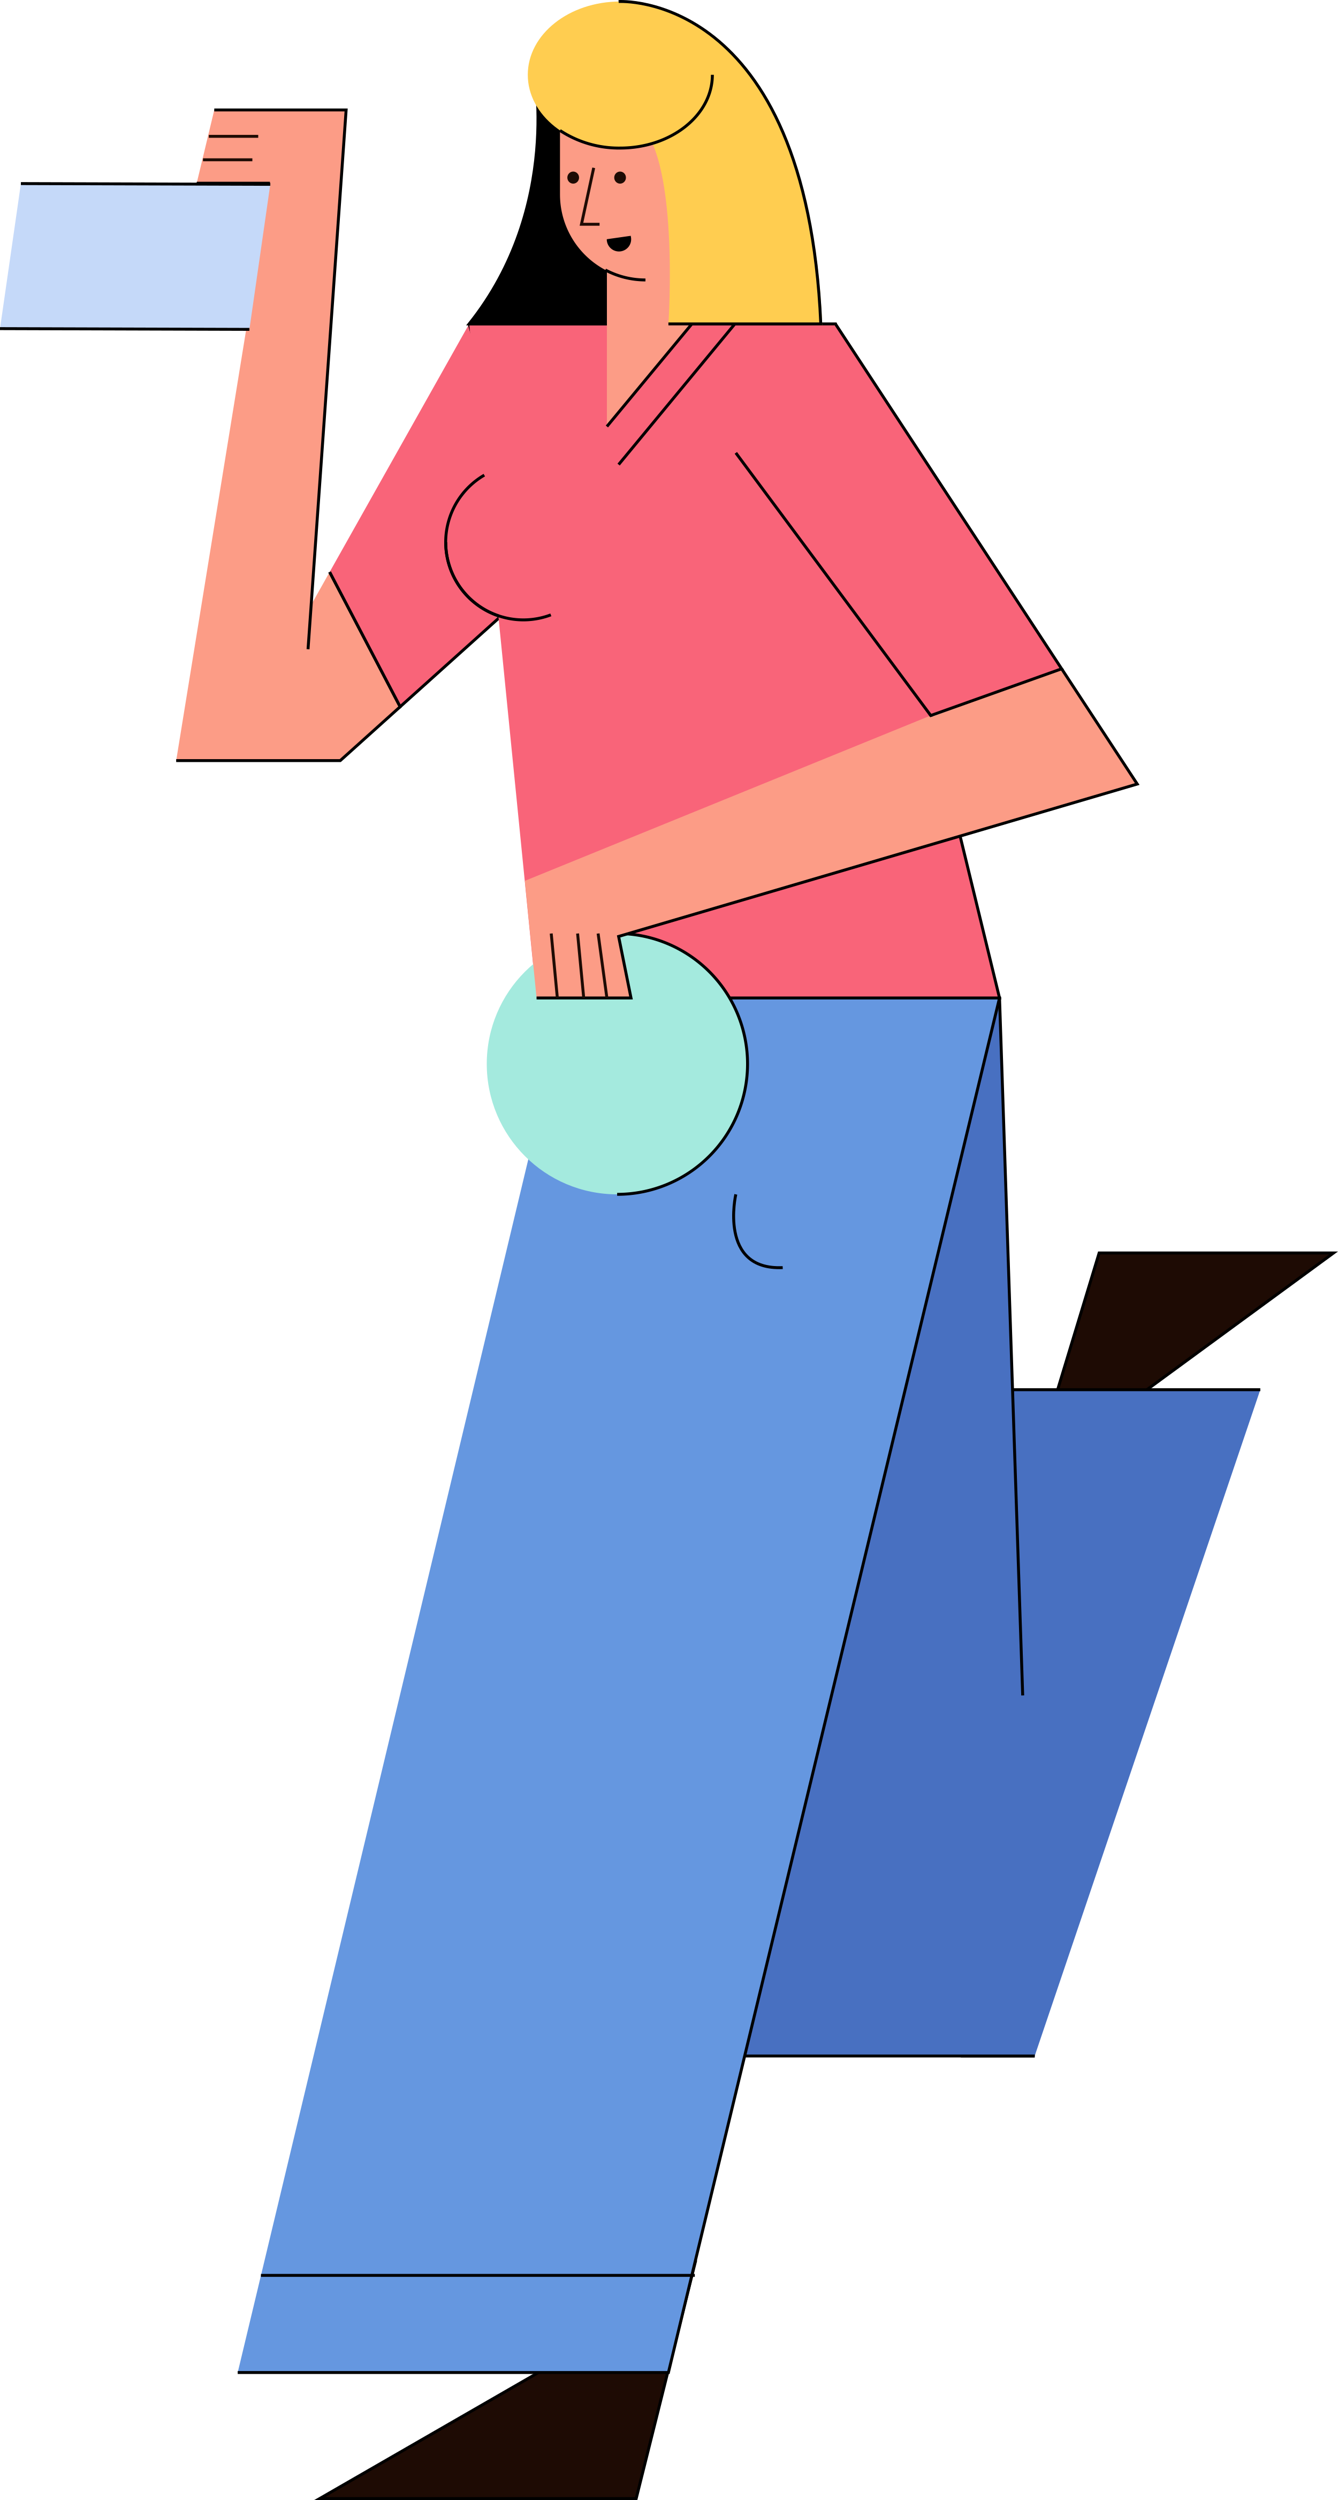
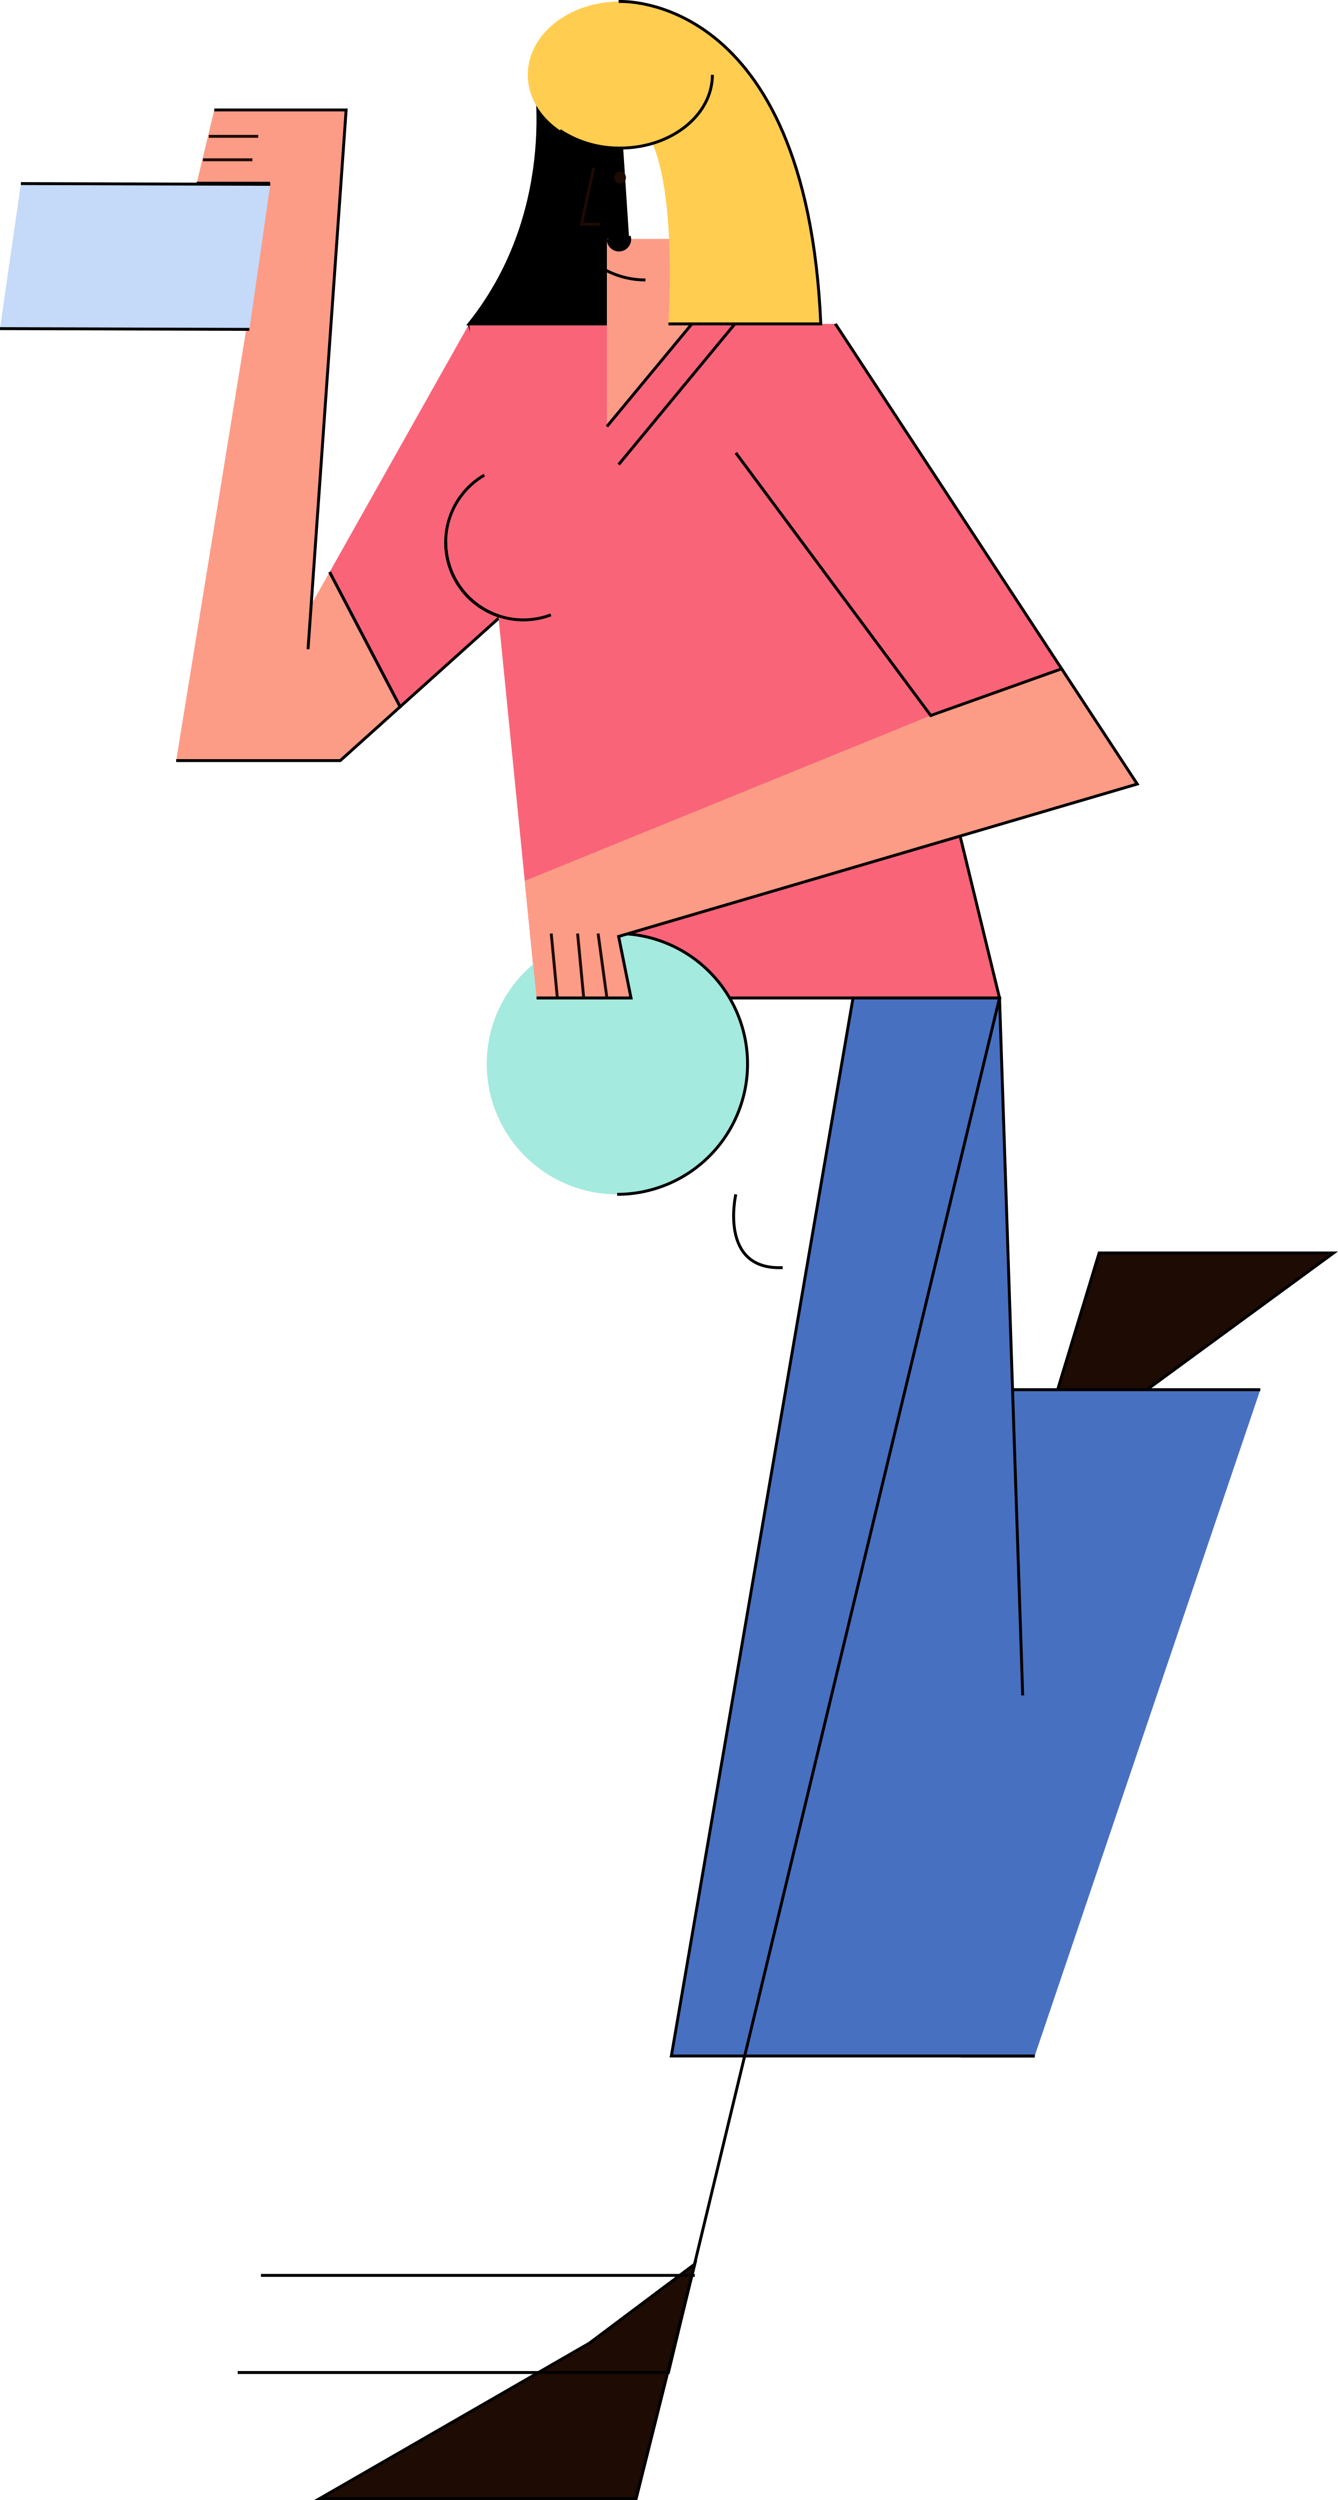
<svg xmlns="http://www.w3.org/2000/svg" viewBox="0 0 456.65 853.02">
  <path d="m358.13 483.52 17-56h80l-71 52z" fill="#1e0b04" stroke="#000" stroke-miterlimit="10" />
  <path d="m106.13 206.52 12-169h-45l-6 25h25l-32 197h56l20.44-18.37-24.06-45.98z" fill="#fc9c86" />
  <path d="m67.13 62.52h25" fill="none" stroke="#000" stroke-miterlimit="10" />
  <path d="m345.57 474.18h84.56l-77 227.34h-24.67z" fill="#4870c1" />
  <g fill="none" stroke="#000" stroke-miterlimit="10">
    <path d="m353.13 701.52h-24.67l17.11-227.34h84.56" />
    <path d="m105.13 221.52 13-184h-45" />
    <path d="m60.13 259.52h56l20.44-18.37-24.06-45.98" />
  </g>
  <path d="m160.13 110.52-47.62 84.65 24.06 45.98 48.56-43.63z" fill="#f96479" />
  <g stroke="#000" stroke-miterlimit="10">
    <path d="m112.51 195.17 24.06 45.98 48.56-43.63-25-87" fill="none" />
    <path d="m353.13 701.52h-124l62-361h50l7.91 237.98" fill="#4870c1" />
    <path d="m237.13 772.52-20 80h-108l92-53z" fill="#1e0b04" />
  </g>
-   <path d="m341.13 340.52-113 469h-147l115-480 90-11z" fill="#6597e0" />
  <path d="m286.13 318.52 55 22-113 469h-147" fill="none" stroke="#000" stroke-miterlimit="10" />
  <path d="m341.13 340.52-56-230h-125l5.16 51.6a26.5 26.5 0 0 0 4.79 48l13 130.42z" fill="#f96479" />
  <g stroke="#000" stroke-miterlimit="10">
-     <path d="m183.13 340.52h158l-56-230h-125" fill="none" />
+     <path d="m183.13 340.52h158l-56-230" fill="none" />
    <path d="m165.29 162.12a26.5 26.5 0 0 0 4.79 48" fill="none" />
    <path d="m182.13 22.52s10 48-22 88h56l-5-76z" />
  </g>
  <path d="m236.13 110.52-29 35v-64h29z" fill="#fc9c86" />
  <path d="m236.13 81.52v29l-29 35" fill="none" stroke="#000" stroke-miterlimit="10" />
-   <path d="m191.13 24.52h45a0 0 0 0 1 0 0v71a0 0 0 0 1 0 0h-15.84a29.17 29.17 0 0 1 -29.17-29.17v-41.83a0 0 0 0 1 .01 0z" fill="#fc9c86" />
  <path d="m191.13 24.52h45v71" fill="none" stroke="#000" stroke-miterlimit="10" />
  <path d="m220.29 95.52a29.06 29.06 0 0 1 -13.68-3.4" fill="none" stroke="#000" stroke-miterlimit="10" />
  <path d="m217.13 41.52-6-41s64.5-3.52 69.5 110.48l-52.5-.5s4-58.98-11-68.98z" fill="#ffcd50" />
  <ellipse cx="211.63" cy="25.52" fill="#ffcd50" rx="31.5" ry="25" />
  <path d="m243.13 25.52c0 13.8-14.11 25-31.5 25a36.56 36.56 0 0 1 -20.51-6" fill="none" stroke="#000" stroke-miterlimit="10" />
  <path d="m211.13.52s64-4 69 110h-52" fill="none" stroke="#000" stroke-miterlimit="10" />
  <path d="m85.12 112.39-85.12-.26 7.13-49.49 85.12.26z" fill="#c5d9f9" />
  <g fill="none" stroke="#000" stroke-miterlimit="10">
    <path d="m85.12 112.39-85.12-.26" />
    <path d="m7.13 62.64 85.12.26" />
    <path d="m250.63 110.73-39.5 47.79" />
  </g>
  <circle cx="210.63" cy="363.02" fill="#a4eade" r="44.5" />
  <path d="m210.63 318.52a44.5 44.5 0 0 1 0 89" fill="none" stroke="#000" stroke-miterlimit="10" />
  <path d="m188 209.8a26.5 26.5 0 0 1 -35.87-24.8" fill="none" stroke="#000" stroke-miterlimit="10" />
  <path d="m388.13 267.52-25.8-39.32-44.2 16.32-1.04-.15-137.96 56.18 4 39.97h32.23l-4.23-21z" fill="#fc9c86" />
  <g stroke-miterlimit="10">
    <g stroke="#000">
      <path d="m183.13 340.52h32.23l-4.23-21 177-52-25.8-39.32" fill="none" />
      <path d="m285.13 110.52 77.2 117.68-44.67 15.94-66.53-89.62" fill="#f96479" />
      <g fill="none">
        <path d="m89.06 776.38h148.07" />
        <path d="m251.13 407.52s-6 26 16 25" />
      </g>
    </g>
    <g stroke="#1e0b04">
      <g fill="#1e0b04">
        <ellipse cx="211.63" cy="60.6" rx="1.5" ry="1.56" />
-         <ellipse cx="195.63" cy="60.6" rx="1.5" ry="1.56" />
        <path d="m204.13 318.52 3 22" />
        <path d="m197.13 318.52 2.09 22" />
        <path d="m188.13 318.52 2.09 22" />
        <path d="m69.28 54.52h16.85" />
        <path d="m71.28 46.52h16.85" />
      </g>
      <path d="m202.63 57.27-4.18 19.25h6.18" fill="none" />
    </g>
  </g>
  <path d="m207.09 81.78a4.16 4.16 0 1 0 8.19-1.16v-.16l-8.17 1.16a.92.92 0 0 0 -.02.16z" />
</svg>